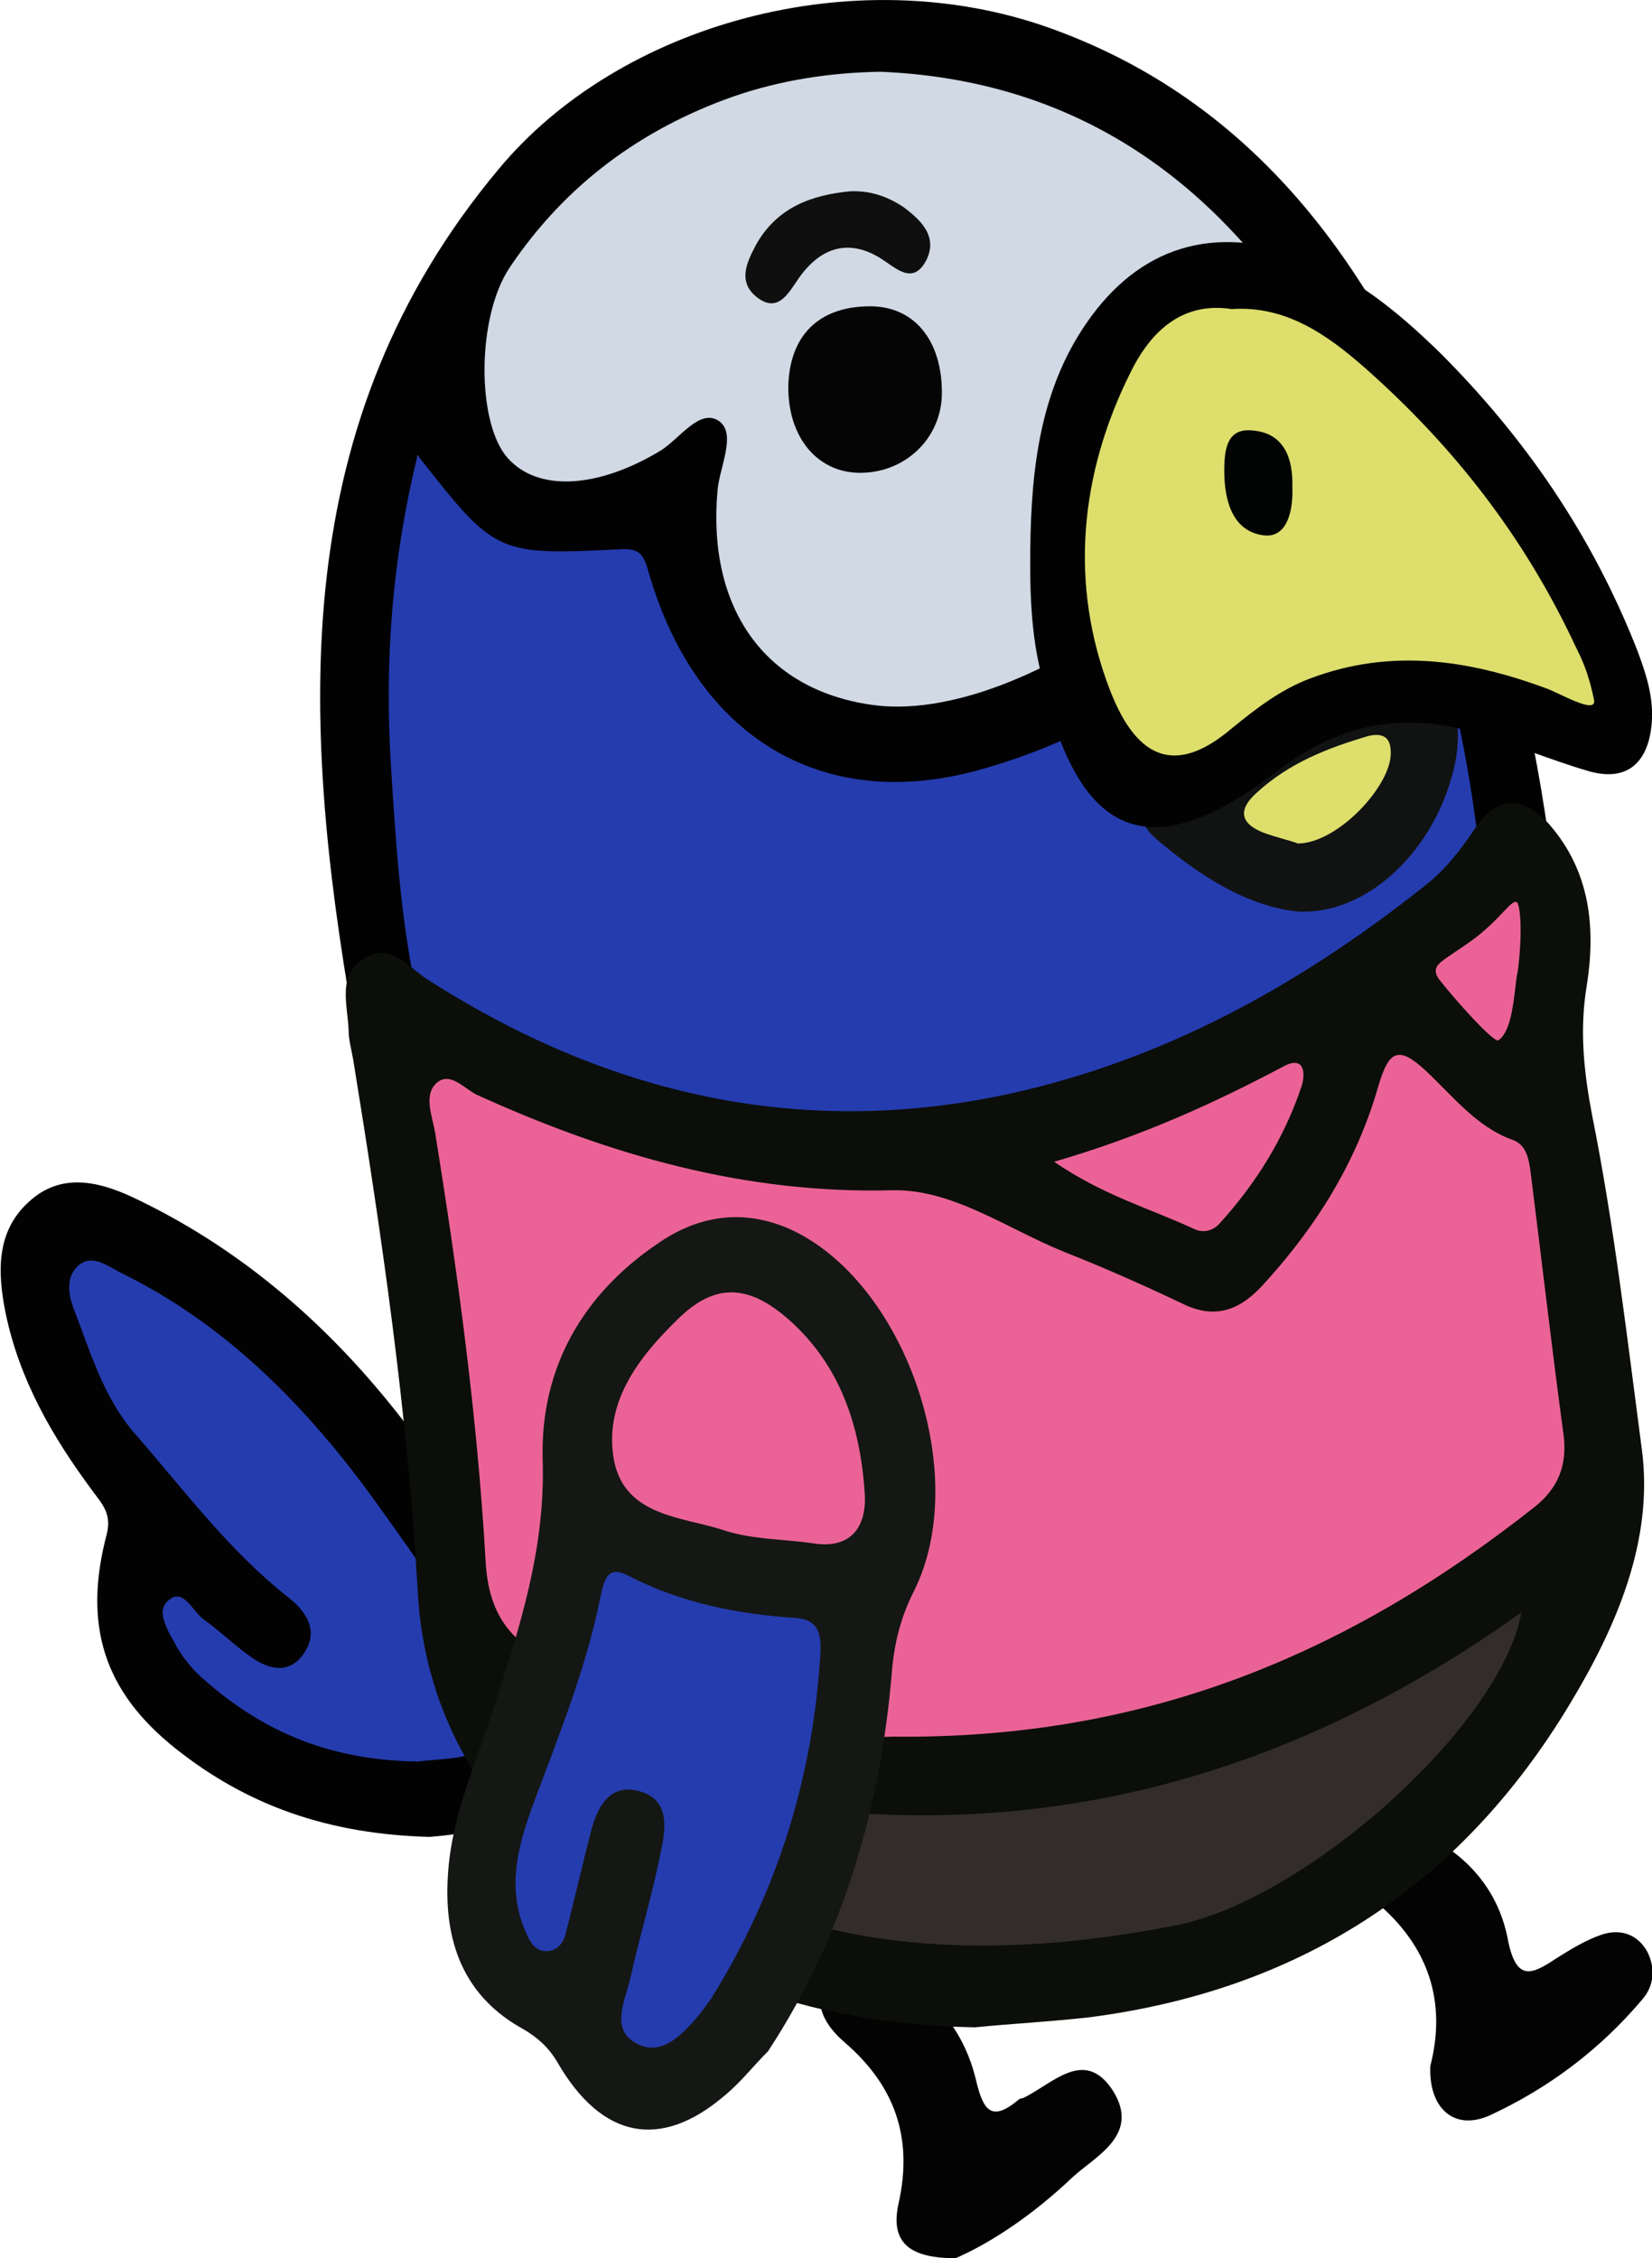
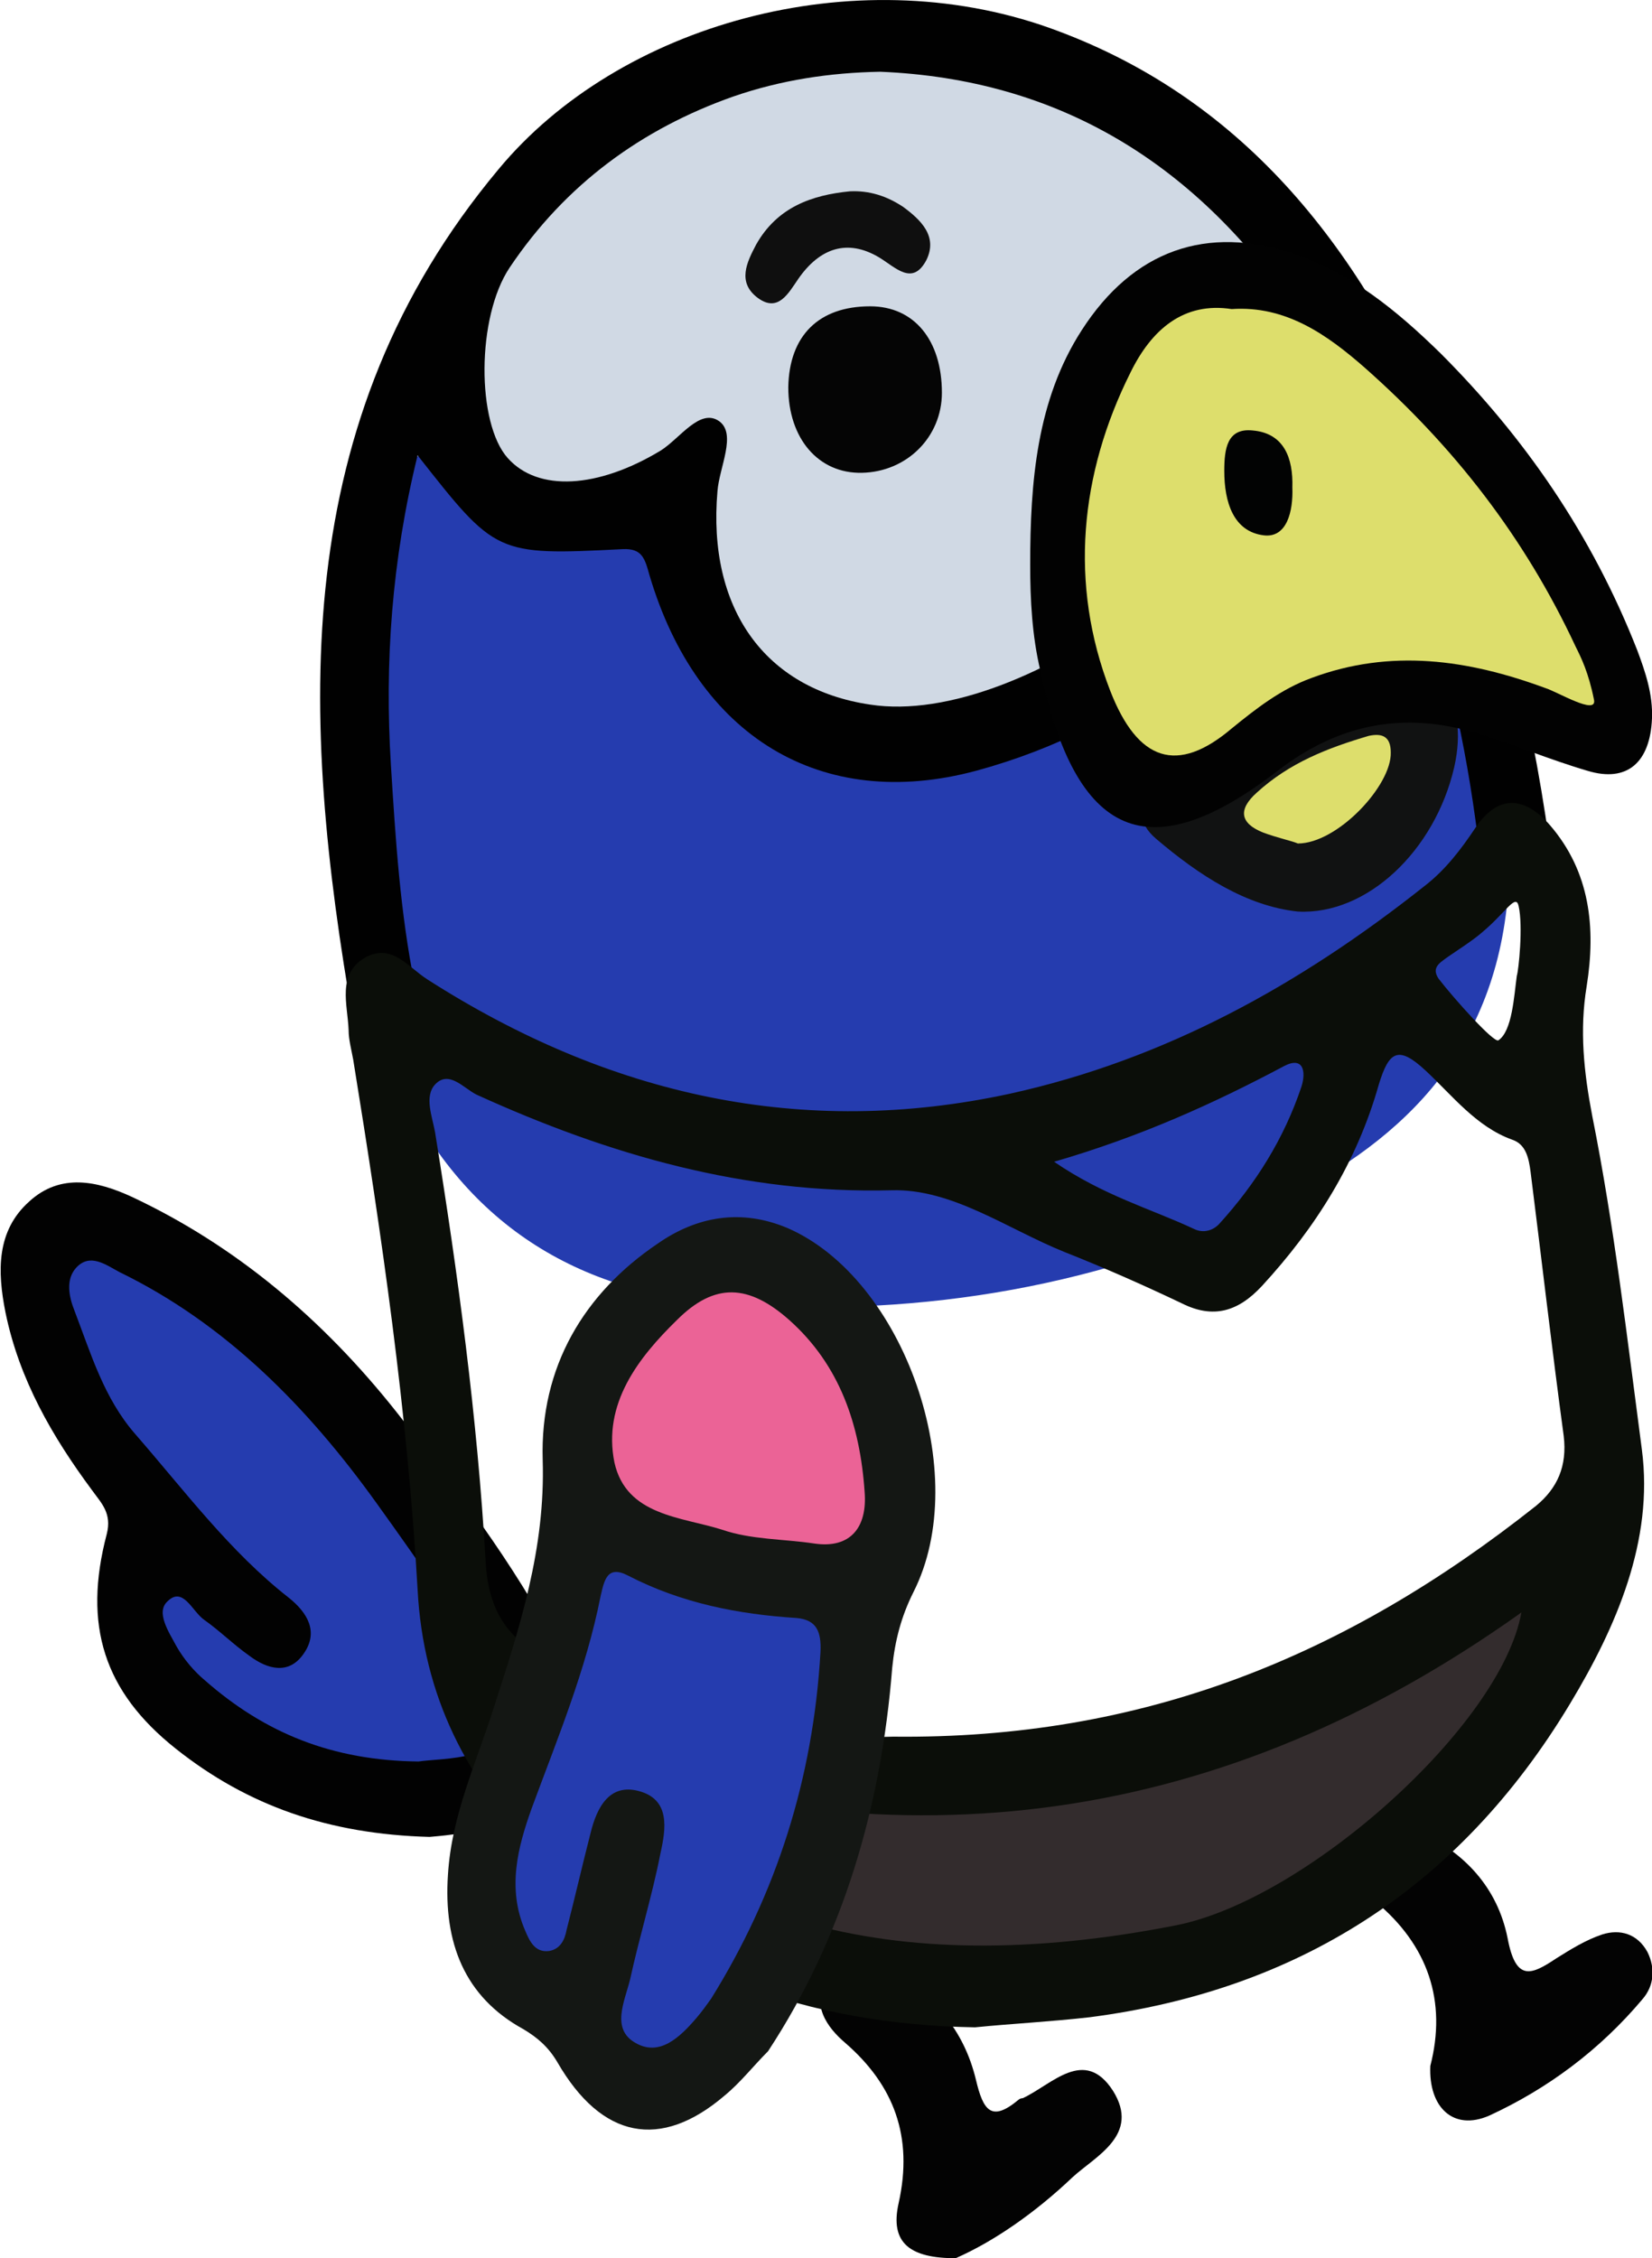
<svg xmlns="http://www.w3.org/2000/svg" version="1.0" id="sBirdBlueGraphic" x="0px" y="0px" viewBox="0 0 179.6 245.5" enable-background="new 0 0 179.6 245.5" xml:space="preserve">
  <g id="sBirdBlue_3_">
    <g id="headBLueS_3_">
      <path fill="#253CAF" d="M163.8,98.7c-2,17.5-13.3,26.7-26.9,33c-18.6,8.6-38.3,11.6-58.6,10c-16.1-1.3-28.5-9.1-35.6-25.2c-1.1-2.5-2.9-8.6-3.8-14.9c-2-15,0.9-27.7,3.1-42.8c0.2-1.6,0.5-3.2,0.9-4.8c0.4-1.7,0.6-3.9,2.5-4.4c2-0.5,2.9,1.5,4,2.9c4,5.4,9.3,7.5,15.4,6.5c4.5-0.8,6.3,0.9,7.8,5.4c4.3,13.3,16.7,21,29.5,18.8c11.9-2,22-8,30.8-16.5c4.6-4.4,9-9.2,12.2-15.1c2.6-4.6,3.2-16.4,7,1c4.5,10.8,10.3,20.5,12.3,32.1C165.1,88.6,164,96.6,163.8,98.7z" />
      <path fill="#010101" d="M166.2,95.5c-4.3,0.6-5.3-2.4-5.8-6.4c-1.4-10.2-3.8-20.1-7.2-29.7c-1.2-3.4-3-8.5-4.2-11.7c-1,1.5-2,3.4-2.7,4.5c-9.7,16-22.9,26.9-40.2,31.6c-16.8,4.5-30.3-3.7-35.5-21.3c-0.5-1.8-0.8-2.9-2.9-2.8c-13.8,0.7-13.8,0.6-22.3-10.2c-2.8,11.4-3.6,22.5-2.9,33.7c0.5,8,1,16,2.6,23.9c0.4,1.8,0.3,3.7-1.2,5c-2.2,2-4.8,0.7-5.5-1.1c-5.8-33.2-7.1-65.2,15.8-92.6C67.3,2.6,92.8-4.5,114,3c20.8,7.4,33.7,23.5,42.5,44.2c5.6,13.3,9.3,27.1,11.5,41.4C168.4,91.1,168.9,94.8,166.2,95.5z" />
      <path fill="#D0D9E4" d="M95.7,7.8c19.3,0.8,34.5,9.9,45.8,26.9c1.1,1.7,1.7,3.4,1.3,5.6c-3.3,17.7-31.4,38.9-48.2,36.3C83.1,74.9,76.9,66.1,78,53.4c0.2-2.6,2.1-6.2,0.2-7.6c-2.1-1.5-4.3,1.9-6.4,3.2c-6.8,4.1-13.3,4.5-16.6,0.8c-3.4-3.8-3.4-15.3,0.2-20.7C61.5,20,69.8,14,79.7,10.5C84.9,8.7,90.2,7.9,95.7,7.8z" />
    </g>
    <g id="tailBlueS_4_">
      <path fill="#020202" d="M46.7,199.7c-11-0.3-19.8-3.4-27.6-9.6c-7.8-6.2-10.1-13.4-7.5-23.3c0.6-2.3-0.6-3.4-1.6-4.8c-4.3-5.8-7.9-12-9.4-19.3c-0.9-4.5-1-8.9,2.6-12.1c3.4-3.1,7.4-2.2,11.1-0.5c11.3,5.3,20.8,13.3,28.8,23.4c6.4,8.1,12.7,16.4,17.6,25.7c6,11.3,3.8,16.5-7.8,19.5C50.4,199.4,47.8,199.6,46.7,199.7z" />
      <path fill="#253CAF" d="M45.5,191.5c-9.4-0.1-16.7-3.1-23.2-8.8c-1.2-1-2.3-2.3-3.1-3.7c-0.8-1.5-2.3-3.7-1-4.9c1.7-1.7,2.7,1.1,4,2c1.7,1.2,3.2,2.7,4.9,3.9c2,1.5,4.3,2.1,5.9-0.2c1.7-2.4,0.4-4.5-1.6-6.1c-6.4-5-11.3-11.6-16.7-17.8c-3.4-3.9-4.8-8.7-6.6-13.4c-0.6-1.5-1-3.4,0.2-4.7c1.5-1.6,3.2-0.3,4.7,0.5c11.5,5.6,20.4,14.6,28,25.2c4.6,6.4,9.1,12.9,13.3,19.5c3.2,5,2.6,6.5-2.8,7.7C49.2,191.3,46.8,191.3,45.5,191.5z" />
    </g>
    <g id="ltLegBlueS_3_">
      <path fill="#030303" d="M103.9,245.5c-4.9,0-7.2-1.6-6.2-6c1.6-7.2-0.5-12.8-5.8-17.4c-2-1.7-3.8-4.2-2-7.1c1.9-3,4.5-1.6,6.8-0.5c4.8,2.3,8.1,6.2,9.4,11.6c0.8,3.4,1.7,4.6,4.6,2.2c0.1-0.1,0.3-0.2,0.5-0.2c3.2-1.5,6.7-5.6,9.8-0.8c3,4.8-1.9,7.1-4.4,9.4C112.5,240.6,108,243.7,103.9,245.5z" />
    </g>
    <g id="rtLegBluesS_3_">
      <path fill="#030303" d="M155.5,224.6c1.8-7-0.2-13.1-6-17.9c-1.9-1.6-3.5-4-1.9-6.7c1.8-3.1,4.4-1.9,6.8-0.8c4.8,2.2,8.4,6,9.5,11.5c0.9,4.8,2.6,4,5.3,2.2c1.6-1,3.2-2,5-2.6c1.9-0.6,3.8-0.1,4.9,1.9c0.9,1.8,0.7,3.7-0.5,5.1c-4.7,5.6-10.4,9.8-16.7,12.7C158,231.7,155.3,229.1,155.5,224.6z" />
    </g>
    <g id="bodyBlueS_4_">
-       <path fill="#EB6396" d="M100.6,194.2c-11.8,0.4-31-0.7-43.5-6.1c-4.7-2.1-7.7-10.2-8-15.6c-0.8-15.7-1.5-28.9-4-44.4c-0.3-1.8-4.7-11.7-3.5-13c1.5-1.6,5.8-3.1,7.3-2.4c14.4,6.6,8.3,10.2,24.2,9.8c6.6-0.2,21.6-1,27.8,1.5c4.3,1.7,8.4-4.1,12.6-2.1c3.4,1.6,10.5-1.6,13.1-4.4c5.8-6.3,15,0.3,17.4-8.2c1-3.7,18.9-16.1,21.9-13.3c2.9,2.7,3.1,5.6,1.8,18.5c-0.2,1.7,1.4,10.5,1.6,12c1.2,9.6,3.2,18.4,4.4,28c0.4,3.3-2.1,12.1-4.5,14C148.5,184.9,127.6,194.4,100.6,194.2z" />
      <path fill="#332C2D" d="M50.8,184c38,12.8,87.7,6.8,120-16.4c4.4,16-29.1,42.8-43.2,45.6C96.2,219.4,70.1,213,50.8,184z" />
      <path fill="#0B0E09" d="M106,220.4c-17.9-0.3-34-5.7-47.4-19c-7.8-7.7-12.6-17-13.2-28.6c-1.1-19.3-3.9-38.5-7-57.6c-0.2-1.1-0.5-2.2-0.5-3.2c-0.1-2.8-1.3-6.1,1.8-7.9c2.9-1.6,4.6,1,6.8,2.4c19.7,12.6,40.7,17.3,63.3,12.4c16.8-3.7,31.5-11.8,45.1-22.6c2.2-1.7,3.9-3.9,5.5-6.3c2.4-3.6,5.3-3.5,8.1-0.3c4.4,5.1,5,11.2,4,17.5c-0.8,4.8-0.3,9.4,0.6,14.1c2.4,12,3.8,24.2,5.4,36.3c1.3,9.9-2.8,19.3-7.8,27.6c-12.2,20.3-29.9,31.2-52.2,34.1C114.1,219.8,110,220,106,220.4z M97.1,188.8c27.1,0.3,49.2-8.7,69.9-25.1c2.3-1.9,3.4-4.3,3-7.6c-1.3-9.6-2.4-19.2-3.6-28.7c-0.2-1.5-0.5-3-2-3.5c-3.9-1.4-6.5-4.8-9.4-7.5c-3-2.8-4-2.1-5.1,1.5c-2.4,8.5-6.9,15.6-12.7,21.9c-2.6,2.8-5.3,3.6-8.7,1.9c-4.2-2-8.5-3.9-12.8-5.6c-6.2-2.5-12.2-6.9-18.8-6.7c-15.9,0.4-30.6-3.8-45.1-10.4c-1.4-0.7-3-2.7-4.5-1.1c-1.2,1.3-0.3,3.5,0,5.2c2.5,15.5,4.6,31,5.5,46.7c0.3,5.4,2.5,8.7,7.3,10.8C72.4,186.1,85.2,189.2,97.1,188.8z M60.5,190.4c13.1,18.1,36,25.1,67.4,18.9c14.1-2.8,35.3-21.7,37.5-34C133,198.4,98.5,203.2,60.5,190.4z M114.6,126.3c5.4,3.7,10.5,5.1,15.2,7.3c1,0.5,2.1,0.2,2.8-0.6c3.9-4.3,7-9.2,8.9-14.9c0.5-1.6,0.2-3.3-1.9-2.2C131.9,120,123.9,123.6,114.6,126.3z M165.1,98.5c-0.3-1.4-1.4,0.7-3.9,2.8c-1,0.9-2.9,2.1-3.9,2.8c-0.8,0.6-1.7,1.1-0.9,2.3c1.7,2.2,6,7,6.5,6.7c1.5-1,1.7-4.8,2-7C165.1,105.5,165.6,100.7,165.1,98.5z" />
    </g>
    <g id="eyesClosedBlueS_3_" display="none">
      <path display="inline" fill="#0F0F0F" d="M92.9,26.5c3.7-0.1,6.1,1,8.1,3.2c1.2,1.3,1.6,2.9,0.7,4.4c-1.1,1.7-2.5,1.4-3.9,0.3c-4.2-3.2-7.5-2.1-10.3,2.1c-0.9,1.4-2,2.6-3.7,1.6c-2-1.1-1.7-3-1-4.7C84.8,28.4,89,26.9,92.9,26.5z" />
      <path display="inline" fill="#181818" d="M93.8,50.6c-2.1,0.1-4-0.6-5.4-2.4c-1-1.3-1.8-2.9-1-4.5c0.9-1.9,2.3-0.7,3.5-0.1c3.2,1.4,5.5,0.3,7.5-2.3c0.6-0.8,1.4-1.7,2.6-1c1.1,0.6,1,1.8,1,2.9C102.1,47.3,98.4,50.6,93.8,50.6z" />
    </g>
    <g id="eyesOpenBlueS_3_">
      <path fill="#050505" d="M94.6,33.3c4.8,0,7.8,3.7,7.8,9.4c0,4.8-3.8,8.6-8.7,8.7c-4.7,0.1-8-3.7-8-9.3C85.8,36.5,89,33.3,94.6,33.3z" />
      <path fill="#0F0F0F" d="M92.4,20.8c2.1-0.1,4,0.5,5.8,1.7c1.9,1.4,3.8,3.2,2.5,5.8c-1.5,2.8-3.3,0.8-5.1-0.3c-3.5-2.1-6.5-1-8.8,2.3c-1.1,1.6-2.2,3.7-4.4,2.1c-2.3-1.7-1.2-3.9-0.2-5.8C84.5,22.5,88.3,21.2,92.4,20.8z" />
    </g>
    <g id="bottomBeakBlueS_3_">
      <path fill="#DDDE6C" d="M143,94.7c-0.8-0.2-7.6-1.4-9.1-2c-2.5-1-3.8-6.3-1.9-8.1c3.5-3.2,13.8-7.6,18.2-8.8c1.3-0.4,5.6,2.7,5.6,4.5C155.9,84,147.3,94.7,143,94.7z" />
      <path fill="#111212" d="M141.1,99.1c-5.6-0.6-10.7-3.9-15.4-7.9c-2-1.7-2.1-3.6-0.1-5.4c7-6,14-11.8,23.2-13.4c7.2-1.2,11,3.4,9.3,11C156,92.5,148.6,99.5,141.1,99.1z M141.1,91.7c4.3,0,10.2-6.3,10.1-9.9c0-1.8-1-2.1-2.4-1.8c-4.4,1.3-8.6,2.9-12.2,6.2c-2,1.8-1.8,3.3,0.7,4.3C138.9,91.1,140.4,91.4,141.1,91.7z" />
    </g>
    <g id="topBeakBlueS_3_">
      <path fill="#020202" d="M112,61.4c0-9,0.7-17.9,5.6-25.5c5.6-8.7,13.6-11.5,23.1-8.3c6.2,2.1,11.2,6.2,15.9,10.8c9.2,9.2,16.5,19.8,21.4,32.3c0.9,2.4,1.7,4.8,1.6,7.4c-0.2,4.8-2.7,7-7,5.7c-4.1-1.2-8.1-2.9-12.1-4.1c-7.9-2.4-15-1-21.6,4.1c-14,10.8-21.9,7.4-25.8-10.9C112.2,69.1,112,65.2,112,61.4z" />
      <path fill="#DDDE6C" d="M133.9,33.6c5.9-0.4,10.4,2.8,14.5,6.4c9.6,8.5,17.3,18.3,22.9,30.3c0.6,1.2,1.4,2.8,2,5.8c0.3,1.7-4-0.9-5.3-1.3c-8.4-3.1-16.8-4.3-25.4-1.1c-3.3,1.2-6,3.3-8.7,5.5c-5.9,5-10.2,3.6-13.2-4.1c-4.5-11.6-3.3-23.6,2.2-34.6C125.2,35.8,128.7,32.8,133.9,33.6z" />
      <path fill="#020303" d="M140.5,53c0.1,2.6-0.6,5.5-3.1,5.2c-3.3-0.4-4.3-3.6-4.3-7c0-2.4,0.3-4.7,3.1-4.4C139.6,47.1,140.6,49.8,140.5,53z" />
    </g>
    <g id="armBlueS_4_">
      <path fill="#253CAF" d="M82,215.5c7-11.4,11.4-24.2,12.2-38c0.1-2.2-5.8-5.3-8-5.5c-6.3-0.4-12.6-2.6-18.4-5.6c-2.3-1.2-5.1,3.5-5.5,5.2c-1.6,8.1-5.3,16-8.1,23.6c-1.5,4.2-3,11-1,15.6c0.5,1.2,5.1,5.6,6.6,5.4c1.2-0.2,5.3,7.5,8,9.1c2.6,1.5,7.6-2.1,9.4-4.2C77.8,220.5,81.5,216.2,82,215.5z" />
      <path fill="#EB6396" d="M89.1,141.6c-4.5-3.8-14-6.3-18.1-2.3c-4.2,4.1-9.9,15.8-8.5,22.2c1.3,5.8,9.8,5.5,14.2,7c3.2,1.1,10,2.3,13.4,2.7c4,0.6,8-4.3,7.7-8.2C97.4,155.7,94.5,146.5,89.1,141.6z" />
      <path fill="#141714" d="M78.8,227.8c-7,6-13.4,4.7-18.2-3.6c-1-1.7-2.2-2.7-3.7-3.6c-6.4-3.5-8.7-9.4-8.2-16.8c0.4-6.5,3.1-12.2,5-18.2c2.8-8.7,5.6-17.2,5.3-26.9c-0.3-10.1,4.5-18.1,12.5-23.5c4.3-3,9.1-3.8,14.1-1.7c12.7,5.5,20.2,26.8,13.7,39.6c-1.3,2.6-2,5.2-2.3,8.2c-1.2,15.1-5.3,29.2-13.5,41.7C81.9,224.6,80.5,226.4,78.8,227.8z M89.2,179.6c0.1-2.2-0.4-3.5-2.6-3.7c-6.3-0.4-12.5-1.6-18.3-4.6c-2.3-1.2-2.6,0.5-3,2.2c-1.6,8.1-4.7,15.5-7.5,23.1c-1.5,4.2-2.7,8.7-0.7,13.3c0.5,1.2,1.1,2.4,2.6,2.2c1.2-0.2,1.7-1.2,1.9-2.3c0.9-3.5,1.7-7,2.6-10.5c0.7-2.9,2.1-5.4,5.2-4.6c3.5,0.9,3,4.1,2.4,6.8c-0.9,4.6-2.3,9.1-3.3,13.7c-0.6,2.4-2.1,5.4,0.6,6.9c2.6,1.5,4.8-0.6,6.6-2.7c0.6-0.7,1.1-1.4,1.6-2.1C84.4,205.9,88.4,193.4,89.2,179.6z M73.6,143.5c-4.2,4.1-8.1,9.1-6.8,15.5c1.3,5.8,7.3,5.9,11.7,7.3c3.2,1.1,6.7,1,10,1.5c4,0.6,5.8-1.8,5.5-5.6c-0.5-7.3-2.7-13.8-8.2-18.7C81.4,139.6,77.7,139.4,73.6,143.5z" />
    </g>
  </g>
</svg>